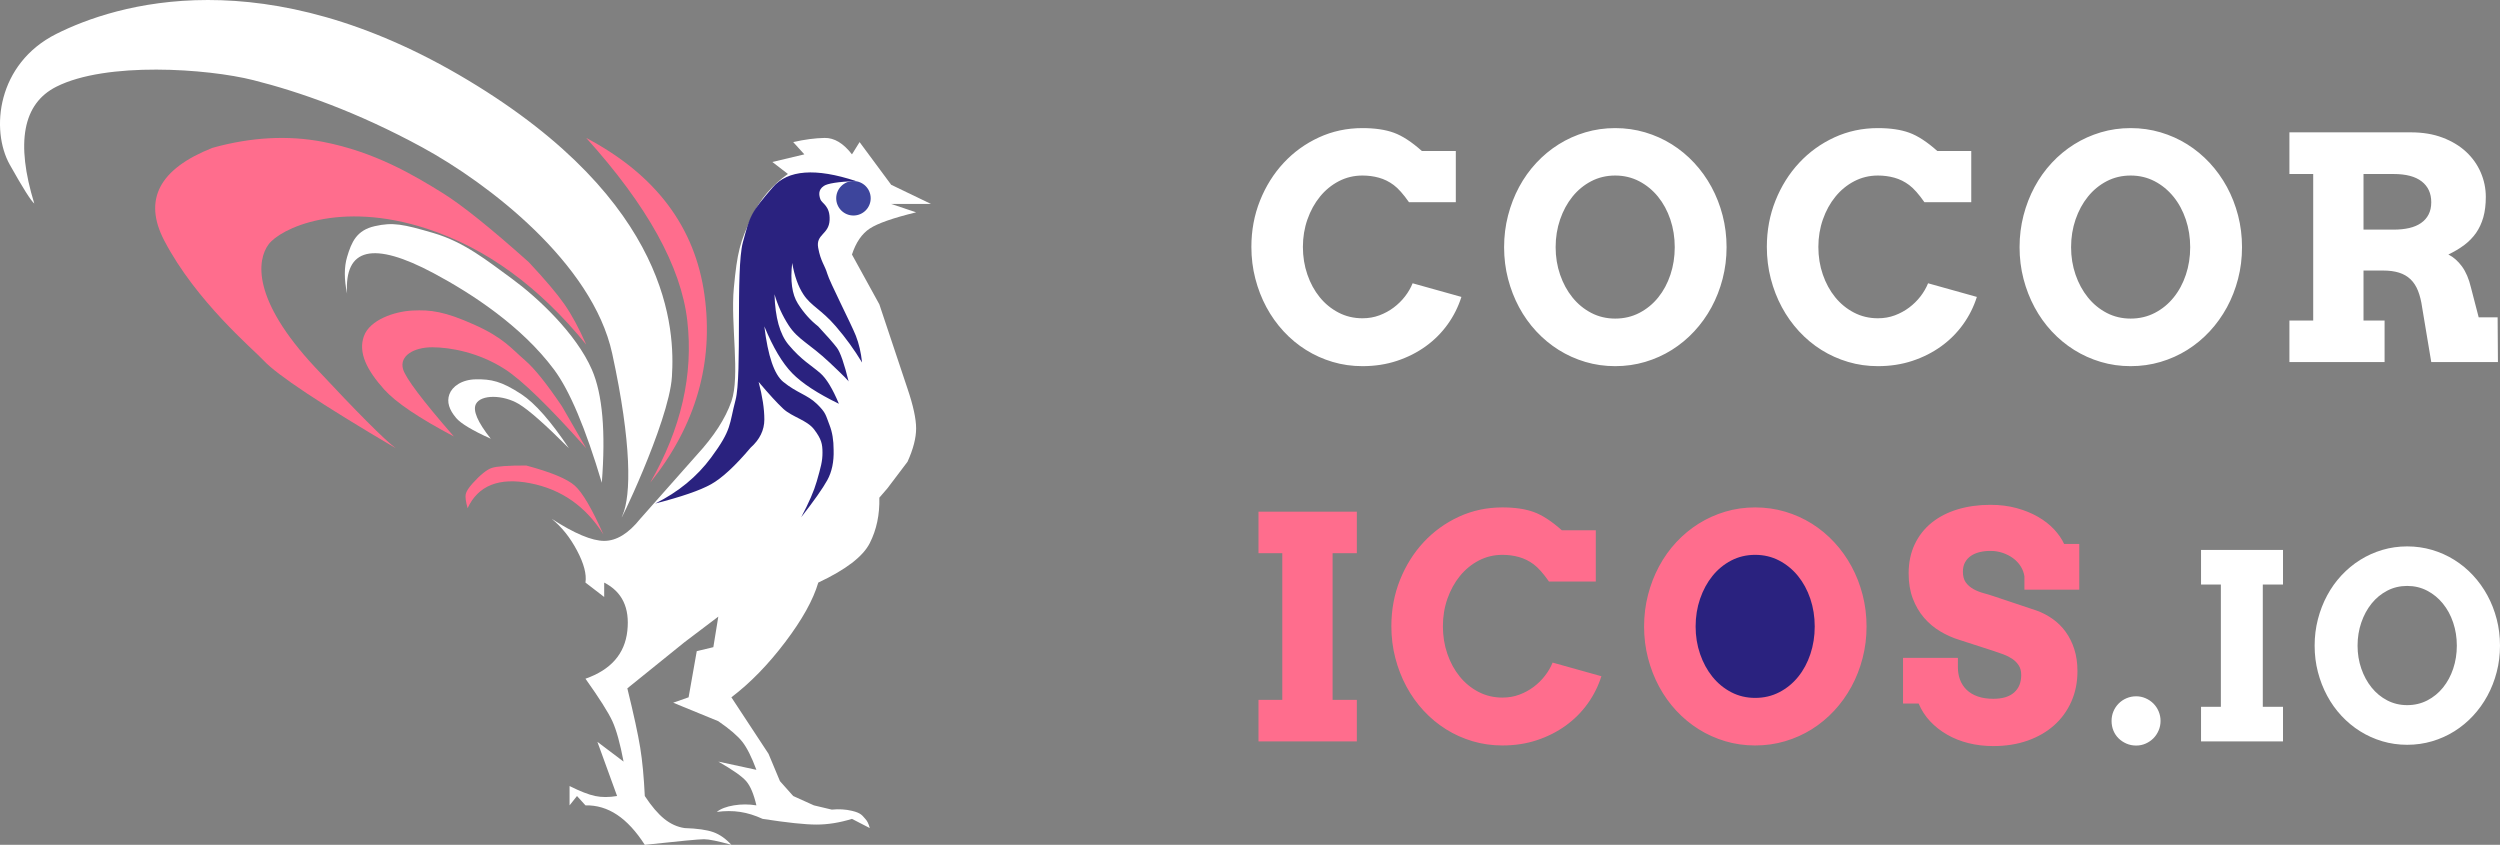
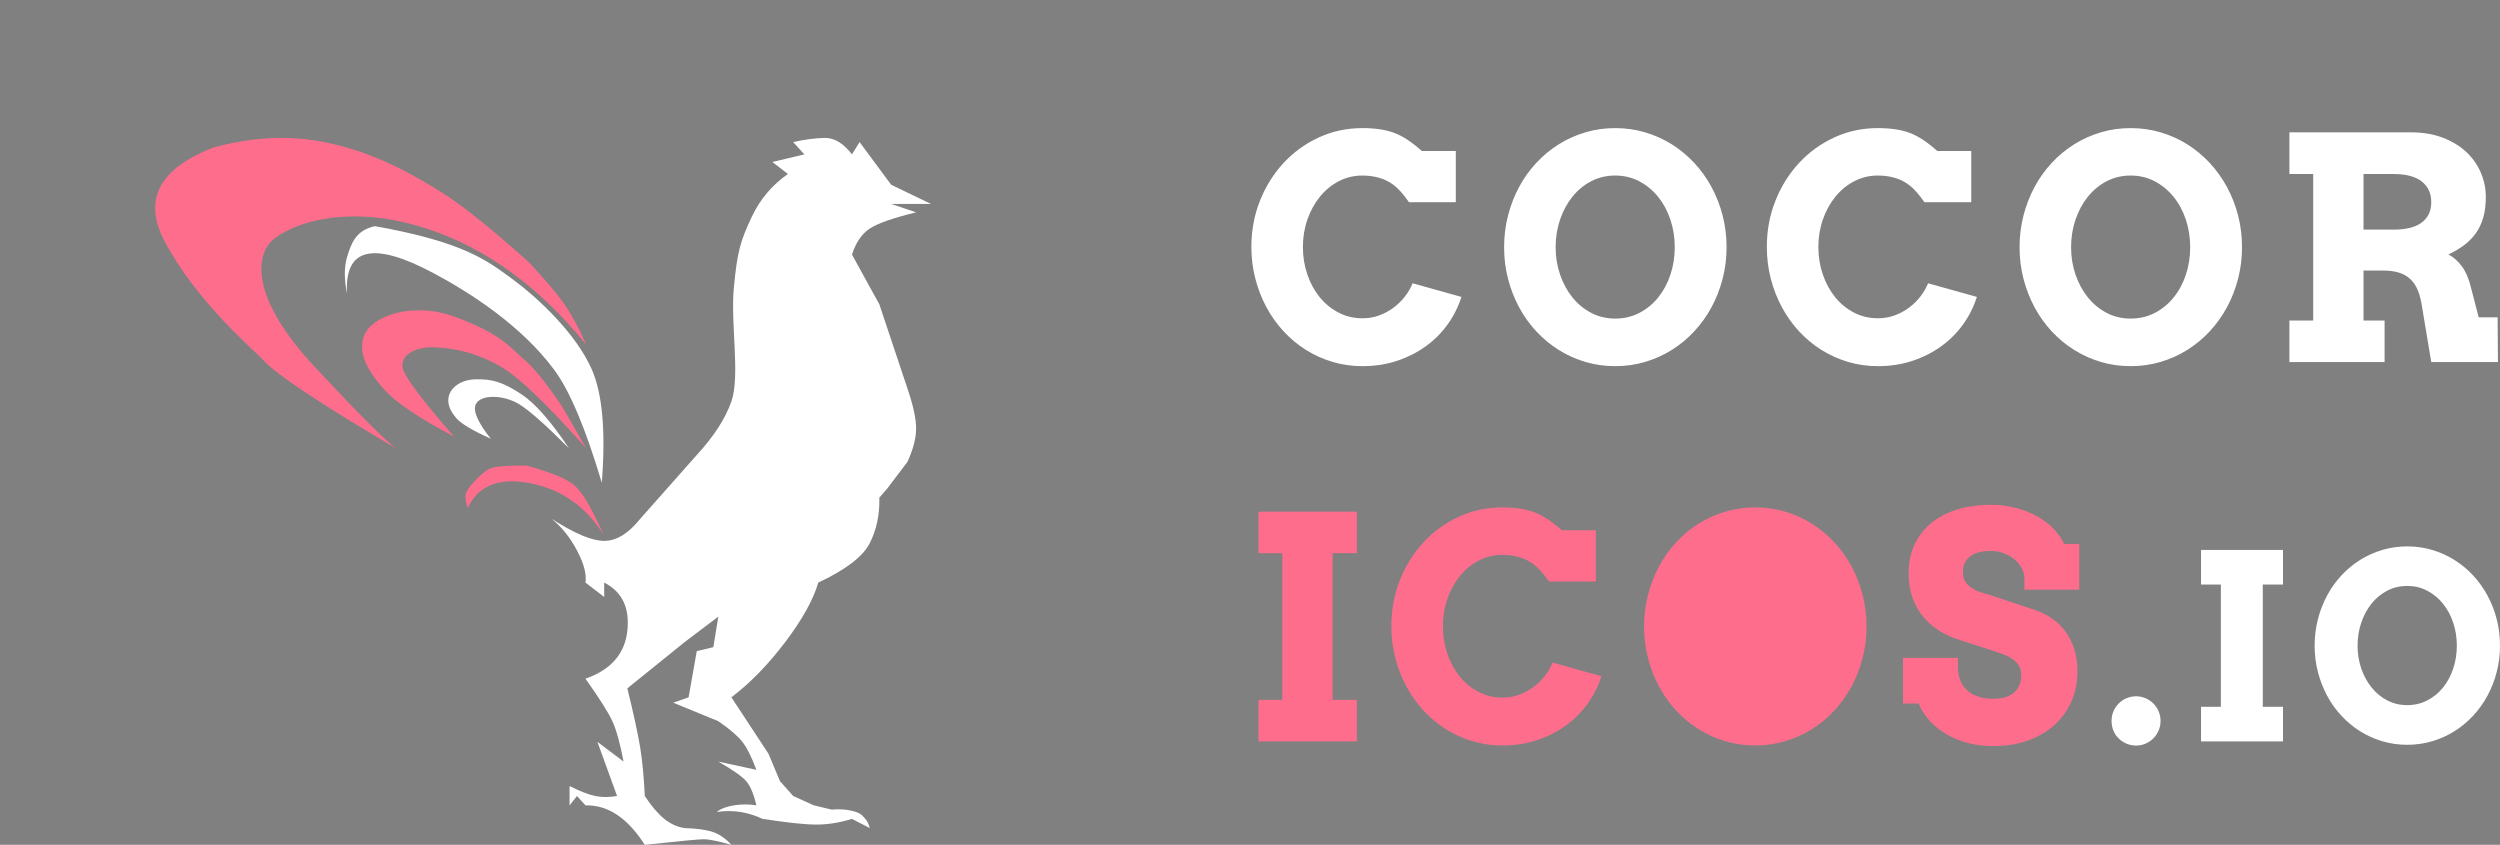
<svg xmlns="http://www.w3.org/2000/svg" width="145px" height="49px" viewBox="0 0 145 49" version="1.1">
  <rect x="0" y="0" width="145" height="49" fill="#808080" stroke="none" />
  <title>LOGO</title>
  <desc>Created with Sketch.</desc>
  <defs />
  <g id="04A_CONTACTLISTER_01" stroke="none" stroke-width="1" fill="none" fill-rule="evenodd" transform="translate(-180, -26)">
    <g id="EXTREME">
      <g id="LOGO" transform="translate(180, 26)">
        <path d="M81.721,11.728 C81.393,11.259 81.097,10.926 80.833,10.73 C80.569,10.534 80.285,10.393 79.98,10.308 C79.676,10.223 79.356,10.181 79.022,10.181 C78.53,10.181 78.073,10.291 77.651,10.51 C77.229,10.73 76.865,11.029 76.557,11.407 C76.25,11.785 76.008,12.224 75.832,12.725 C75.656,13.226 75.568,13.758 75.568,14.32 C75.568,14.889 75.655,15.423 75.828,15.924 C76,16.425 76.239,16.863 76.544,17.238 C76.849,17.613 77.212,17.911 77.634,18.13 C78.056,18.35 78.519,18.46 79.022,18.46 C79.374,18.46 79.702,18.403 80.007,18.289 C80.312,18.174 80.588,18.023 80.837,17.836 C81.086,17.648 81.305,17.433 81.492,17.19 C81.68,16.947 81.826,16.693 81.932,16.43 L84.762,17.221 C84.58,17.795 84.313,18.327 83.962,18.816 C83.61,19.305 83.187,19.729 82.692,20.086 C82.197,20.443 81.64,20.725 81.022,20.93 C80.404,21.135 79.737,21.237 79.022,21.237 C78.419,21.237 77.842,21.155 77.291,20.991 C76.74,20.827 76.226,20.596 75.749,20.297 C75.271,19.998 74.837,19.638 74.448,19.216 C74.058,18.794 73.726,18.327 73.45,17.814 C73.175,17.301 72.961,16.75 72.809,16.162 C72.656,15.573 72.58,14.959 72.58,14.32 C72.58,13.365 72.747,12.47 73.081,11.635 C73.415,10.8 73.872,10.071 74.452,9.447 C75.032,8.823 75.713,8.331 76.496,7.97 C77.278,7.61 78.12,7.43 79.022,7.43 C79.743,7.43 80.35,7.519 80.842,7.698 C81.334,7.876 81.876,8.229 82.468,8.757 L84.437,8.757 L84.437,11.728 L81.721,11.728 Z M93.681,21.237 C93.077,21.237 92.5,21.155 91.949,20.991 C91.398,20.827 90.884,20.596 90.407,20.297 C89.929,19.998 89.496,19.639 89.106,19.22 C88.716,18.801 88.384,18.335 88.108,17.823 C87.833,17.31 87.619,16.761 87.467,16.175 C87.314,15.589 87.238,14.977 87.238,14.338 C87.238,13.699 87.314,13.085 87.467,12.497 C87.619,11.908 87.833,11.357 88.108,10.844 C88.384,10.332 88.716,9.866 89.106,9.447 C89.496,9.028 89.929,8.669 90.407,8.37 C90.884,8.071 91.398,7.84 91.949,7.676 C92.5,7.512 93.077,7.43 93.681,7.43 C94.284,7.43 94.863,7.512 95.417,7.676 C95.97,7.84 96.486,8.071 96.963,8.37 C97.441,8.669 97.875,9.028 98.264,9.447 C98.654,9.866 98.988,10.332 99.266,10.844 C99.544,11.357 99.76,11.908 99.912,12.497 C100.064,13.085 100.141,13.699 100.141,14.338 C100.141,14.971 100.064,15.582 99.912,16.17 C99.76,16.759 99.544,17.31 99.266,17.823 C98.988,18.335 98.654,18.801 98.264,19.22 C97.875,19.639 97.441,19.998 96.963,20.297 C96.486,20.596 95.97,20.827 95.417,20.991 C94.863,21.155 94.284,21.237 93.681,21.237 Z M93.681,18.478 C94.19,18.478 94.658,18.368 95.083,18.148 C95.507,17.928 95.872,17.629 96.177,17.251 C96.481,16.874 96.717,16.434 96.884,15.933 C97.051,15.432 97.135,14.9 97.135,14.338 C97.135,13.77 97.05,13.233 96.88,12.729 C96.71,12.226 96.471,11.785 96.164,11.407 C95.856,11.029 95.491,10.73 95.069,10.51 C94.647,10.291 94.185,10.181 93.681,10.181 C93.177,10.181 92.714,10.291 92.292,10.51 C91.87,10.73 91.507,11.029 91.202,11.407 C90.897,11.785 90.659,12.226 90.486,12.729 C90.313,13.233 90.227,13.77 90.227,14.338 C90.227,14.9 90.313,15.432 90.486,15.933 C90.659,16.434 90.897,16.874 91.202,17.251 C91.507,17.629 91.87,17.928 92.292,18.148 C92.714,18.368 93.177,18.478 93.681,18.478 Z M111.617,11.728 C111.289,11.259 110.993,10.926 110.729,10.73 C110.466,10.534 110.182,10.393 109.877,10.308 C109.572,10.223 109.253,10.181 108.919,10.181 C108.427,10.181 107.97,10.291 107.548,10.51 C107.126,10.73 106.761,11.029 106.454,11.407 C106.146,11.785 105.904,12.224 105.729,12.725 C105.553,13.226 105.465,13.758 105.465,14.32 C105.465,14.889 105.551,15.423 105.724,15.924 C105.897,16.425 106.136,16.863 106.44,17.238 C106.745,17.613 107.108,17.911 107.53,18.13 C107.952,18.35 108.415,18.46 108.919,18.46 C109.271,18.46 109.599,18.403 109.903,18.289 C110.208,18.174 110.485,18.023 110.734,17.836 C110.983,17.648 111.201,17.433 111.389,17.19 C111.576,16.947 111.723,16.693 111.828,16.43 L114.658,17.221 C114.477,17.795 114.21,18.327 113.858,18.816 C113.507,19.305 113.083,19.729 112.588,20.086 C112.093,20.443 111.537,20.725 110.918,20.93 C110.3,21.135 109.634,21.237 108.919,21.237 C108.315,21.237 107.738,21.155 107.188,20.991 C106.637,20.827 106.123,20.596 105.645,20.297 C105.167,19.998 104.734,19.638 104.344,19.216 C103.955,18.794 103.622,18.327 103.347,17.814 C103.071,17.301 102.857,16.75 102.705,16.162 C102.553,15.573 102.477,14.959 102.477,14.32 C102.477,13.365 102.644,12.47 102.978,11.635 C103.312,10.8 103.769,10.071 104.349,9.447 C104.929,8.823 105.61,8.331 106.392,7.97 C107.174,7.61 108.017,7.43 108.919,7.43 C109.64,7.43 110.246,7.519 110.738,7.698 C111.23,7.876 111.772,8.229 112.364,8.757 L114.333,8.757 L114.333,11.728 L111.617,11.728 Z M123.577,21.237 C122.974,21.237 122.396,21.155 121.846,20.991 C121.295,20.827 120.781,20.596 120.303,20.297 C119.826,19.998 119.392,19.639 119.002,19.22 C118.613,18.801 118.28,18.335 118.005,17.823 C117.729,17.31 117.516,16.761 117.363,16.175 C117.211,15.589 117.135,14.977 117.135,14.338 C117.135,13.699 117.211,13.085 117.363,12.497 C117.516,11.908 117.729,11.357 118.005,10.844 C118.28,10.332 118.613,9.866 119.002,9.447 C119.392,9.028 119.826,8.669 120.303,8.37 C120.781,8.071 121.295,7.84 121.846,7.676 C122.396,7.512 122.974,7.43 123.577,7.43 C124.181,7.43 124.759,7.512 125.313,7.676 C125.867,7.84 126.382,8.071 126.86,8.37 C127.337,8.669 127.771,9.028 128.161,9.447 C128.55,9.866 128.884,10.332 129.163,10.844 C129.441,11.357 129.656,11.908 129.809,12.497 C129.961,13.085 130.037,13.699 130.037,14.338 C130.037,14.971 129.961,15.582 129.809,16.17 C129.656,16.759 129.441,17.31 129.163,17.823 C128.884,18.335 128.55,18.801 128.161,19.22 C127.771,19.639 127.337,19.998 126.86,20.297 C126.382,20.596 125.867,20.827 125.313,20.991 C124.759,21.155 124.181,21.237 123.577,21.237 Z M123.577,18.478 C124.087,18.478 124.554,18.368 124.979,18.148 C125.404,17.928 125.769,17.629 126.073,17.251 C126.378,16.874 126.614,16.434 126.781,15.933 C126.948,15.432 127.031,14.9 127.031,14.338 C127.031,13.77 126.946,13.233 126.776,12.729 C126.606,12.226 126.368,11.785 126.06,11.407 C125.752,11.029 125.388,10.73 124.966,10.51 C124.544,10.291 124.081,10.181 123.577,10.181 C123.073,10.181 122.61,10.291 122.188,10.51 C121.767,10.73 121.403,11.029 121.099,11.407 C120.794,11.785 120.555,12.226 120.382,12.729 C120.209,13.233 120.123,13.77 120.123,14.338 C120.123,14.9 120.209,15.432 120.382,15.933 C120.555,16.434 120.794,16.874 121.099,17.251 C121.403,17.629 121.767,17.928 122.188,18.148 C122.61,18.368 123.073,18.478 123.577,18.478 Z M132.786,7.676 L139.835,7.676 C140.521,7.676 141.133,7.778 141.672,7.983 C142.211,8.188 142.665,8.462 143.034,8.805 C143.403,9.148 143.686,9.546 143.882,10 C144.079,10.455 144.177,10.928 144.177,11.42 C144.177,11.871 144.128,12.267 144.032,12.606 C143.935,12.946 143.794,13.248 143.61,13.512 C143.425,13.775 143.198,14.008 142.929,14.21 C142.659,14.413 142.352,14.596 142.006,14.76 C142.305,14.912 142.568,15.145 142.797,15.458 C143.025,15.772 143.198,16.178 143.315,16.676 L143.764,18.407 L144.862,18.407 L144.88,21 L141.013,21 L140.485,17.836 C140.433,17.461 140.352,17.137 140.244,16.865 C140.135,16.592 139.99,16.37 139.809,16.197 C139.627,16.024 139.406,15.896 139.145,15.814 C138.884,15.732 138.575,15.691 138.218,15.691 L137.084,15.691 L137.084,18.592 L138.306,18.592 L138.306,21 L132.786,21 L132.786,18.592 L134.166,18.592 L134.166,10.093 L132.786,10.093 L132.786,7.676 Z M137.084,10.093 L137.084,13.318 L138.833,13.318 C139.167,13.318 139.467,13.288 139.734,13.226 C140,13.165 140.229,13.068 140.419,12.936 C140.61,12.804 140.756,12.639 140.859,12.439 C140.961,12.24 141.013,12.003 141.013,11.728 C141.013,11.212 140.828,10.811 140.459,10.523 C140.09,10.236 139.548,10.093 138.833,10.093 L137.084,10.093 Z M122.471,41.813 C122.471,41.618 122.506,41.435 122.577,41.264 C122.648,41.093 122.748,40.942 122.877,40.81 C123.007,40.678 123.159,40.574 123.335,40.499 C123.511,40.423 123.699,40.385 123.899,40.385 C124.089,40.385 124.271,40.423 124.445,40.499 C124.618,40.574 124.769,40.677 124.899,40.806 C125.028,40.936 125.129,41.088 125.203,41.264 C125.276,41.44 125.312,41.623 125.312,41.813 C125.312,42.009 125.275,42.194 125.199,42.37 C125.123,42.546 125.022,42.697 124.895,42.824 C124.768,42.951 124.619,43.052 124.448,43.128 C124.277,43.204 124.094,43.242 123.899,43.242 C123.694,43.242 123.505,43.204 123.331,43.128 C123.158,43.052 123.007,42.951 122.877,42.824 C122.748,42.697 122.648,42.547 122.577,42.374 C122.506,42.2 122.471,42.014 122.471,41.813 Z M127.66,31.896 L132.414,31.896 L132.414,33.903 L131.242,33.903 L131.242,40.993 L132.414,40.993 L132.414,43 L127.66,43 L127.66,40.993 L128.81,40.993 L128.81,33.903 L127.66,33.903 L127.66,31.896 Z M139.617,43.198 C139.114,43.198 138.633,43.129 138.174,42.993 C137.715,42.856 137.287,42.663 136.889,42.414 C136.491,42.165 136.13,41.866 135.805,41.517 C135.48,41.168 135.203,40.78 134.974,40.352 C134.744,39.925 134.566,39.467 134.439,38.979 C134.312,38.491 134.249,37.98 134.249,37.448 C134.249,36.916 134.312,36.405 134.439,35.914 C134.566,35.423 134.744,34.964 134.974,34.537 C135.203,34.11 135.48,33.721 135.805,33.372 C136.13,33.023 136.491,32.724 136.889,32.475 C137.287,32.226 137.715,32.033 138.174,31.896 C138.633,31.76 139.114,31.691 139.617,31.691 C140.12,31.691 140.602,31.76 141.064,31.896 C141.525,32.033 141.955,32.226 142.353,32.475 C142.751,32.724 143.112,33.023 143.437,33.372 C143.761,33.721 144.04,34.11 144.272,34.537 C144.504,34.964 144.683,35.423 144.81,35.914 C144.937,36.405 145,36.916 145,37.448 C145,37.976 144.937,38.485 144.81,38.975 C144.683,39.466 144.504,39.925 144.272,40.352 C144.04,40.78 143.761,41.168 143.437,41.517 C143.112,41.866 142.751,42.165 142.353,42.414 C141.955,42.663 141.525,42.856 141.064,42.993 C140.602,43.129 140.12,43.198 139.617,43.198 Z M139.617,40.898 C140.042,40.898 140.431,40.806 140.785,40.623 C141.139,40.44 141.443,40.191 141.697,39.876 C141.951,39.561 142.148,39.195 142.287,38.778 C142.426,38.36 142.496,37.917 142.496,37.448 C142.496,36.975 142.425,36.528 142.283,36.108 C142.142,35.688 141.943,35.321 141.686,35.006 C141.43,34.691 141.126,34.442 140.774,34.259 C140.423,34.075 140.037,33.984 139.617,33.984 C139.197,33.984 138.812,34.075 138.46,34.259 C138.108,34.442 137.806,34.691 137.552,35.006 C137.298,35.321 137.099,35.688 136.955,36.108 C136.811,36.528 136.739,36.975 136.739,37.448 C136.739,37.917 136.811,38.36 136.955,38.778 C137.099,39.195 137.298,39.561 137.552,39.876 C137.806,40.191 138.108,40.44 138.46,40.623 C138.812,40.806 139.197,40.898 139.617,40.898 Z" id="COCOR-ICOS.IO" fill="#FFFFFF" />
        <path d="M72.993,29.676 L78.697,29.676 L78.697,32.084 L77.291,32.084 L77.291,40.592 L78.697,40.592 L78.697,43 L72.993,43 L72.993,40.592 L74.373,40.592 L74.373,32.084 L72.993,32.084 L72.993,29.676 Z M89.84,33.728 C89.512,33.259 89.216,32.926 88.952,32.73 C88.688,32.534 88.404,32.393 88.1,32.308 C87.795,32.223 87.476,32.181 87.142,32.181 C86.649,32.181 86.192,32.291 85.771,32.51 C85.349,32.73 84.984,33.029 84.676,33.407 C84.369,33.785 84.127,34.224 83.951,34.725 C83.775,35.226 83.688,35.758 83.688,36.32 C83.688,36.889 83.774,37.423 83.947,37.924 C84.12,38.425 84.358,38.863 84.663,39.238 C84.968,39.613 85.331,39.911 85.753,40.13 C86.175,40.35 86.638,40.46 87.142,40.46 C87.493,40.46 87.821,40.403 88.126,40.289 C88.431,40.174 88.708,40.023 88.957,39.836 C89.206,39.648 89.424,39.433 89.611,39.19 C89.799,38.947 89.945,38.693 90.051,38.43 L92.881,39.221 C92.699,39.795 92.433,40.327 92.081,40.816 C91.729,41.305 91.306,41.729 90.811,42.086 C90.316,42.443 89.759,42.725 89.141,42.93 C88.523,43.135 87.856,43.237 87.142,43.237 C86.538,43.237 85.961,43.155 85.41,42.991 C84.859,42.827 84.345,42.596 83.868,42.297 C83.39,41.998 82.957,41.638 82.567,41.216 C82.177,40.794 81.845,40.327 81.569,39.814 C81.294,39.301 81.08,38.75 80.928,38.162 C80.775,37.573 80.699,36.959 80.699,36.32 C80.699,35.365 80.866,34.47 81.2,33.635 C81.534,32.8 81.991,32.071 82.571,31.447 C83.151,30.823 83.833,30.331 84.615,29.97 C85.397,29.61 86.239,29.43 87.142,29.43 C87.862,29.43 88.469,29.519 88.961,29.698 C89.453,29.876 89.995,30.229 90.587,30.757 L92.556,30.757 L92.556,33.728 L89.84,33.728 Z M101.8,43.237 C101.196,43.237 100.619,43.155 100.068,42.991 C99.518,42.827 99.003,42.596 98.526,42.297 C98.048,41.998 97.615,41.639 97.225,41.22 C96.835,40.801 96.503,40.335 96.228,39.823 C95.952,39.31 95.738,38.761 95.586,38.175 C95.434,37.589 95.357,36.977 95.357,36.338 C95.357,35.699 95.434,35.085 95.586,34.497 C95.738,33.908 95.952,33.357 96.228,32.844 C96.503,32.332 96.835,31.866 97.225,31.447 C97.615,31.028 98.048,30.669 98.526,30.37 C99.003,30.071 99.518,29.84 100.068,29.676 C100.619,29.512 101.196,29.43 101.8,29.43 C102.403,29.43 102.982,29.512 103.536,29.676 C104.089,29.84 104.605,30.071 105.083,30.37 C105.56,30.669 105.994,31.028 106.383,31.447 C106.773,31.866 107.107,32.332 107.385,32.844 C107.664,33.357 107.879,33.908 108.031,34.497 C108.184,35.085 108.26,35.699 108.26,36.338 C108.26,36.971 108.184,37.582 108.031,38.17 C107.879,38.759 107.664,39.31 107.385,39.823 C107.107,40.335 106.773,40.801 106.383,41.22 C105.994,41.639 105.56,41.998 105.083,42.297 C104.605,42.596 104.089,42.827 103.536,42.991 C102.982,43.155 102.403,43.237 101.8,43.237 Z M117.416,33.429 C117.387,33.224 117.315,33.03 117.201,32.849 C117.086,32.667 116.94,32.51 116.761,32.378 C116.583,32.247 116.38,32.143 116.155,32.066 C115.929,31.99 115.693,31.952 115.447,31.952 C115.225,31.952 115.017,31.976 114.823,32.022 C114.63,32.069 114.461,32.141 114.318,32.238 C114.174,32.334 114.06,32.459 113.975,32.611 C113.89,32.764 113.848,32.945 113.848,33.156 C113.848,33.42 113.905,33.629 114.019,33.785 C114.133,33.94 114.28,34.067 114.458,34.167 C114.637,34.267 114.835,34.346 115.052,34.404 C115.269,34.463 115.479,34.527 115.685,34.598 L118.102,35.406 C118.436,35.523 118.749,35.685 119.042,35.89 C119.335,36.095 119.588,36.344 119.802,36.637 C120.016,36.93 120.185,37.267 120.308,37.647 C120.431,38.028 120.492,38.456 120.492,38.931 C120.492,39.575 120.374,40.164 120.136,40.697 C119.899,41.23 119.566,41.687 119.139,42.068 C118.711,42.449 118.198,42.745 117.601,42.956 C117.003,43.167 116.341,43.272 115.614,43.272 C115.104,43.272 114.623,43.215 114.168,43.101 C113.714,42.987 113.3,42.821 112.925,42.604 C112.55,42.388 112.222,42.128 111.94,41.827 C111.659,41.525 111.439,41.184 111.281,40.803 L110.376,40.803 L110.376,38.157 L113.558,38.157 L113.558,38.702 C113.558,38.966 113.6,39.209 113.685,39.432 C113.77,39.654 113.897,39.848 114.067,40.012 C114.237,40.176 114.451,40.303 114.709,40.394 C114.967,40.485 115.269,40.53 115.614,40.53 C116.142,40.53 116.543,40.409 116.818,40.166 C117.094,39.922 117.231,39.584 117.231,39.15 C117.231,38.928 117.183,38.742 117.086,38.592 C116.99,38.443 116.865,38.317 116.713,38.214 C116.561,38.112 116.391,38.025 116.203,37.955 C116.016,37.885 115.831,37.82 115.649,37.762 L113.637,37.111 C113.256,36.994 112.888,36.83 112.534,36.619 C112.179,36.408 111.866,36.145 111.593,35.828 C111.321,35.512 111.104,35.141 110.943,34.716 C110.782,34.292 110.701,33.807 110.701,33.262 C110.701,32.629 110.818,32.065 111.053,31.57 C111.287,31.075 111.615,30.657 112.037,30.317 C112.459,29.978 112.96,29.72 113.54,29.544 C114.12,29.368 114.756,29.28 115.447,29.28 C115.992,29.28 116.496,29.343 116.959,29.469 C117.422,29.595 117.836,29.764 118.203,29.975 C118.569,30.186 118.879,30.427 119.134,30.7 C119.389,30.972 119.584,31.255 119.719,31.548 L120.598,31.548 L120.598,34.202 L117.416,34.202 L117.416,33.429 Z" id="Combined-Shape" fill="#FF6D8D" />
-         <path d="M101.8,40.478 C102.31,40.478 102.777,40.368 103.202,40.148 C103.626,39.928 103.991,39.629 104.296,39.251 C104.601,38.874 104.836,38.434 105.003,37.933 C105.17,37.432 105.254,36.9 105.254,36.338 C105.254,35.77 105.169,35.233 104.999,34.729 C104.829,34.226 104.59,33.785 104.283,33.407 C103.975,33.029 103.61,32.73 103.188,32.51 C102.767,32.291 102.304,32.181 101.8,32.181 C101.296,32.181 100.833,32.291 100.411,32.51 C99.989,32.73 99.626,33.029 99.321,33.407 C99.017,33.785 98.778,34.226 98.605,34.729 C98.432,35.233 98.346,35.77 98.346,36.338 C98.346,36.9 98.432,37.432 98.605,37.933 C98.778,38.434 99.017,38.874 99.321,39.251 C99.626,39.629 99.989,39.928 100.411,40.148 C100.833,40.368 101.296,40.478 101.8,40.478 Z" id="Path" fill="#2A227F" />
        <g id="Group">
          <path d="M34,19.987 C31.278,16.635 28.208,14.397 24.788,13.273 C19.658,11.586 16.245,13.273 15.576,14.176 C14.908,15.078 14.589,17.356 18.281,21.309 C20.742,23.944 22.301,25.508 22.959,26 C18.618,23.442 16.061,21.744 15.288,20.906 C14.714,20.284 11.359,17.475 9.521,13.941 C8.296,11.585 9.231,9.796 12.325,8.574 C14.562,7.953 16.691,7.836 18.711,8.223 C21.741,8.805 24.009,10.165 25.667,11.192 C26.772,11.876 28.44,13.213 30.67,15.205 C31.625,16.226 32.314,17.04 32.736,17.646 C33.158,18.252 33.58,19.033 34,19.987 Z" id="Path-4" fill="#FF6D8D" />
          <path d="M34,26 C31.846,23.577 30.27,22.046 29.272,21.405 C27.775,20.444 26.126,20.142 25.067,20.142 C24.009,20.142 23.159,20.633 23.375,21.405 C23.52,21.92 24.502,23.223 26.323,25.315 C24.302,24.247 22.956,23.34 22.285,22.592 C21.278,21.47 20.763,20.45 21.106,19.498 C21.448,18.545 22.89,18.06 23.932,18.011 C24.974,17.961 25.782,18.059 27.5,18.828 C29.218,19.596 29.651,20.211 30.462,20.907 C31.002,21.371 31.714,22.26 32.598,23.573 L34,26 Z" id="Path-7" fill="#FF6D8D" />
          <path d="M27.418,28.027 C27.866,27.532 28.235,27.236 28.527,27.139 C28.818,27.043 29.484,26.997 30.525,27 C31.961,27.386 32.9,27.776 33.341,28.17 C33.782,28.565 34.335,29.508 35,31 C33.976,29.369 32.56,28.378 30.751,28.027 C28.942,27.677 27.732,28.159 27.121,29.476 C27.015,29.095 26.979,28.825 27.012,28.664 C27.045,28.504 27.18,28.291 27.418,28.027 Z" id="Path-9" fill="#FF6D8D" />
-           <path d="M37.709,28 C39.506,24.869 40.224,21.736 39.863,18.601 C39.503,15.466 37.548,11.932 34,8 C38.028,10.127 40.314,13.164 40.86,17.109 C41.406,21.055 40.355,24.685 37.709,28 Z" id="Path-10" fill="#FF6D8D" />
-           <path d="M1.989,11.806 C0.902,8.27 1.327,6.011 3.262,5.032 C6.165,3.562 12.032,3.977 14.693,4.648 C17.353,5.319 20.68,6.474 24.485,8.543 C28.29,10.611 34.363,15.247 35.507,20.503 C36.651,25.76 36.604,28.729 36.113,29.867 C35.622,31.005 38.8,24.53 38.971,21.855 C39.141,19.179 38.956,11.744 27.137,4.648 C15.318,-2.447 6.699,0.242 3.262,1.969 C-0.175,3.697 -0.561,7.538 0.568,9.553 C1.321,10.896 1.795,11.647 1.989,11.806 Z" id="Path-3" fill="#FFFFFF" />
-           <path d="M21.738,13.117 C22.79,12.88 23.367,12.997 25.148,13.519 C26.93,14.042 28.258,15.119 29.7,16.172 C31.142,17.226 33.417,19.332 34.334,21.449 C34.946,22.861 35.136,25.044 34.905,28 C33.963,24.842 33.042,22.658 32.144,21.449 C30.239,18.886 27.308,16.997 25.148,15.844 C21.641,13.974 19.968,14.369 20.13,17.032 C19.957,16.2 19.957,15.492 20.13,14.908 C20.39,14.031 20.686,13.354 21.738,13.117 Z" id="Path-6" fill="#FFFFFF" />
+           <path d="M21.738,13.117 C26.93,14.042 28.258,15.119 29.7,16.172 C31.142,17.226 33.417,19.332 34.334,21.449 C34.946,22.861 35.136,25.044 34.905,28 C33.963,24.842 33.042,22.658 32.144,21.449 C30.239,18.886 27.308,16.997 25.148,15.844 C21.641,13.974 19.968,14.369 20.13,17.032 C19.957,16.2 19.957,15.492 20.13,14.908 C20.39,14.031 20.686,13.354 21.738,13.117 Z" id="Path-6" fill="#FFFFFF" />
          <path d="M26.46,24.247 C26.052,23.767 25.902,23.315 26.064,22.869 C26.226,22.422 26.775,22.012 27.605,22.001 C28.481,21.989 29.074,22.098 30.246,22.869 C31.028,23.383 31.946,24.426 33,26 C31.639,24.634 30.669,23.777 30.089,23.43 C29.189,22.892 27.897,22.869 27.605,23.43 C27.41,23.804 27.697,24.476 28.465,25.447 C27.4,24.967 26.732,24.566 26.46,24.247 Z" id="Path-8" fill="#FFFFFF" />
          <path d="M40.412,26.389 C41.404,25.313 42.073,24.279 42.42,23.286 C42.94,21.797 42.366,18.802 42.562,16.712 C42.758,14.622 42.919,14.022 43.62,12.541 C44.088,11.554 44.781,10.736 45.699,10.089 L44.796,9.395 L46.652,8.953 L46.006,8.241 C46.66,8.091 47.268,8.011 47.827,8 C48.387,7.989 48.916,8.307 49.414,8.953 L49.856,8.241 L51.688,10.717 L54,11.83 L51.688,11.83 L53.135,12.315 C51.802,12.64 50.906,12.954 50.447,13.255 C49.989,13.557 49.644,14.059 49.414,14.763 L51.002,17.652 L52.637,22.547 C52.969,23.526 53.135,24.294 53.135,24.848 C53.135,25.403 52.969,26.047 52.637,26.78 L51.469,28.324 L51.002,28.864 C51.026,29.846 50.842,30.725 50.447,31.501 C50.053,32.278 49.058,33.041 47.46,33.79 C47.169,34.788 46.529,35.939 45.54,37.244 C44.551,38.55 43.511,39.616 42.42,40.444 L44.574,43.72 L45.237,45.306 L46.006,46.169 L47.206,46.711 L48.244,46.958 C48.651,46.917 49.041,46.94 49.414,47.028 C49.973,47.16 50.019,47.321 50.187,47.495 C50.299,47.611 50.385,47.788 50.447,48.028 L49.414,47.495 C48.702,47.715 48.016,47.825 47.357,47.825 C46.698,47.825 45.657,47.715 44.234,47.495 C43.788,47.29 43.352,47.155 42.928,47.091 C42.504,47.027 42.052,47.027 41.573,47.091 C41.8,46.909 42.13,46.782 42.562,46.711 C42.994,46.639 43.43,46.639 43.871,46.711 C43.718,46.053 43.521,45.585 43.278,45.306 C43.035,45.027 42.496,44.649 41.662,44.173 L43.871,44.65 C43.595,43.909 43.324,43.368 43.057,43.027 C42.79,42.686 42.325,42.286 41.662,41.829 L39.045,40.757 L39.939,40.444 L40.412,37.767 L41.374,37.536 L41.662,35.764 L39.706,37.244 L36.386,39.924 C36.758,41.442 37.007,42.588 37.132,43.363 C37.258,44.137 37.346,45.073 37.398,46.169 C37.786,46.758 38.163,47.2 38.529,47.495 C38.895,47.79 39.288,47.967 39.706,48.028 C40.442,48.052 40.998,48.131 41.374,48.265 C41.749,48.4 42.098,48.645 42.42,49 C41.645,48.784 41.115,48.675 40.83,48.675 C40.545,48.675 39.401,48.784 37.398,49 C36.896,48.218 36.36,47.637 35.791,47.258 C35.222,46.879 34.611,46.697 33.957,46.711 L33.466,46.169 L33.035,46.711 L33.035,45.59 C33.649,45.897 34.144,46.09 34.52,46.169 C34.897,46.248 35.32,46.248 35.791,46.169 L34.649,43.027 L36.167,44.173 C35.967,43.118 35.751,42.336 35.518,41.829 C35.284,41.321 34.764,40.5 33.957,39.365 C35.43,38.85 36.24,37.925 36.386,36.59 C36.532,35.255 36.084,34.321 35.043,33.79 L35.043,34.625 L33.957,33.79 C34.03,33.306 33.867,32.686 33.466,31.929 C33.065,31.172 32.576,30.56 32,30.093 C33.318,30.945 34.333,31.371 35.043,31.371 C35.754,31.371 36.45,30.945 37.132,30.093 L40.412,26.389 Z" id="Path-11" fill="#FFFFFF" />
-           <path d="M41.241,26.544 C42.472,24.881 42.28,24.632 42.662,23.197 C43.044,21.761 42.662,15.623 43.085,14.063 C43.509,12.502 43.513,12.38 44.822,10.862 C45.695,9.85 47.3,9.729 49.637,10.499 C48.618,10.542 47.999,10.638 47.781,10.786 C47.454,11.007 47.492,11.3 47.58,11.555 C47.668,11.809 48.154,11.928 48.117,12.767 C48.08,13.606 47.312,13.575 47.454,14.368 C47.596,15.162 47.846,15.398 47.982,15.874 C48.117,16.351 49.365,18.781 49.637,19.468 C49.818,19.926 49.939,20.446 50,21.027 C49.556,20.291 49.05,19.592 48.48,18.93 C47.626,17.938 47.043,17.758 46.593,17.068 C46.292,16.608 46.078,16.002 45.948,15.252 C45.829,16.284 45.937,17.067 46.272,17.601 C46.607,18.135 47.001,18.578 47.454,18.93 C47.983,19.497 48.346,19.911 48.542,20.171 C48.739,20.432 48.967,21.091 49.227,22.15 C49.273,22.142 48.903,21.767 48.117,21.027 C46.938,19.917 46.277,19.697 45.74,18.866 C45.382,18.312 45.109,17.712 44.921,17.068 C44.96,18.419 45.233,19.396 45.74,20 C46.501,20.905 47.048,21.179 47.58,21.646 C47.935,21.958 48.293,22.549 48.656,23.419 C47.422,22.821 46.519,22.23 45.948,21.646 C45.377,21.062 44.839,20.157 44.332,18.93 C44.54,20.65 44.906,21.723 45.431,22.15 C46.219,22.791 46.824,22.893 47.371,23.419 C47.918,23.946 47.884,24.072 48.117,24.666 C48.272,25.061 48.35,25.536 48.35,26.09 C48.372,26.781 48.249,27.368 47.982,27.851 C47.714,28.335 47.21,29.051 46.469,30 C46.913,29.167 47.214,28.474 47.371,27.921 C47.607,27.092 47.704,26.763 47.704,26.256 C47.704,25.75 47.644,25.473 47.228,24.918 C46.812,24.362 45.948,24.191 45.431,23.711 C45.087,23.392 44.61,22.871 44,22.15 C44.221,22.985 44.332,23.712 44.332,24.329 C44.332,24.947 44.066,25.492 43.535,25.966 C42.64,27.026 41.875,27.733 41.241,28.087 C40.606,28.442 39.526,28.814 38,29.205 C39.34,28.54 40.42,27.653 41.241,26.544 Z" id="Path-12" fill="#2A227F" />
-           <circle id="Oval" fill="#3D459C" cx="49.5" cy="11.5" r="1" />
        </g>
      </g>
    </g>
  </g>
</svg>